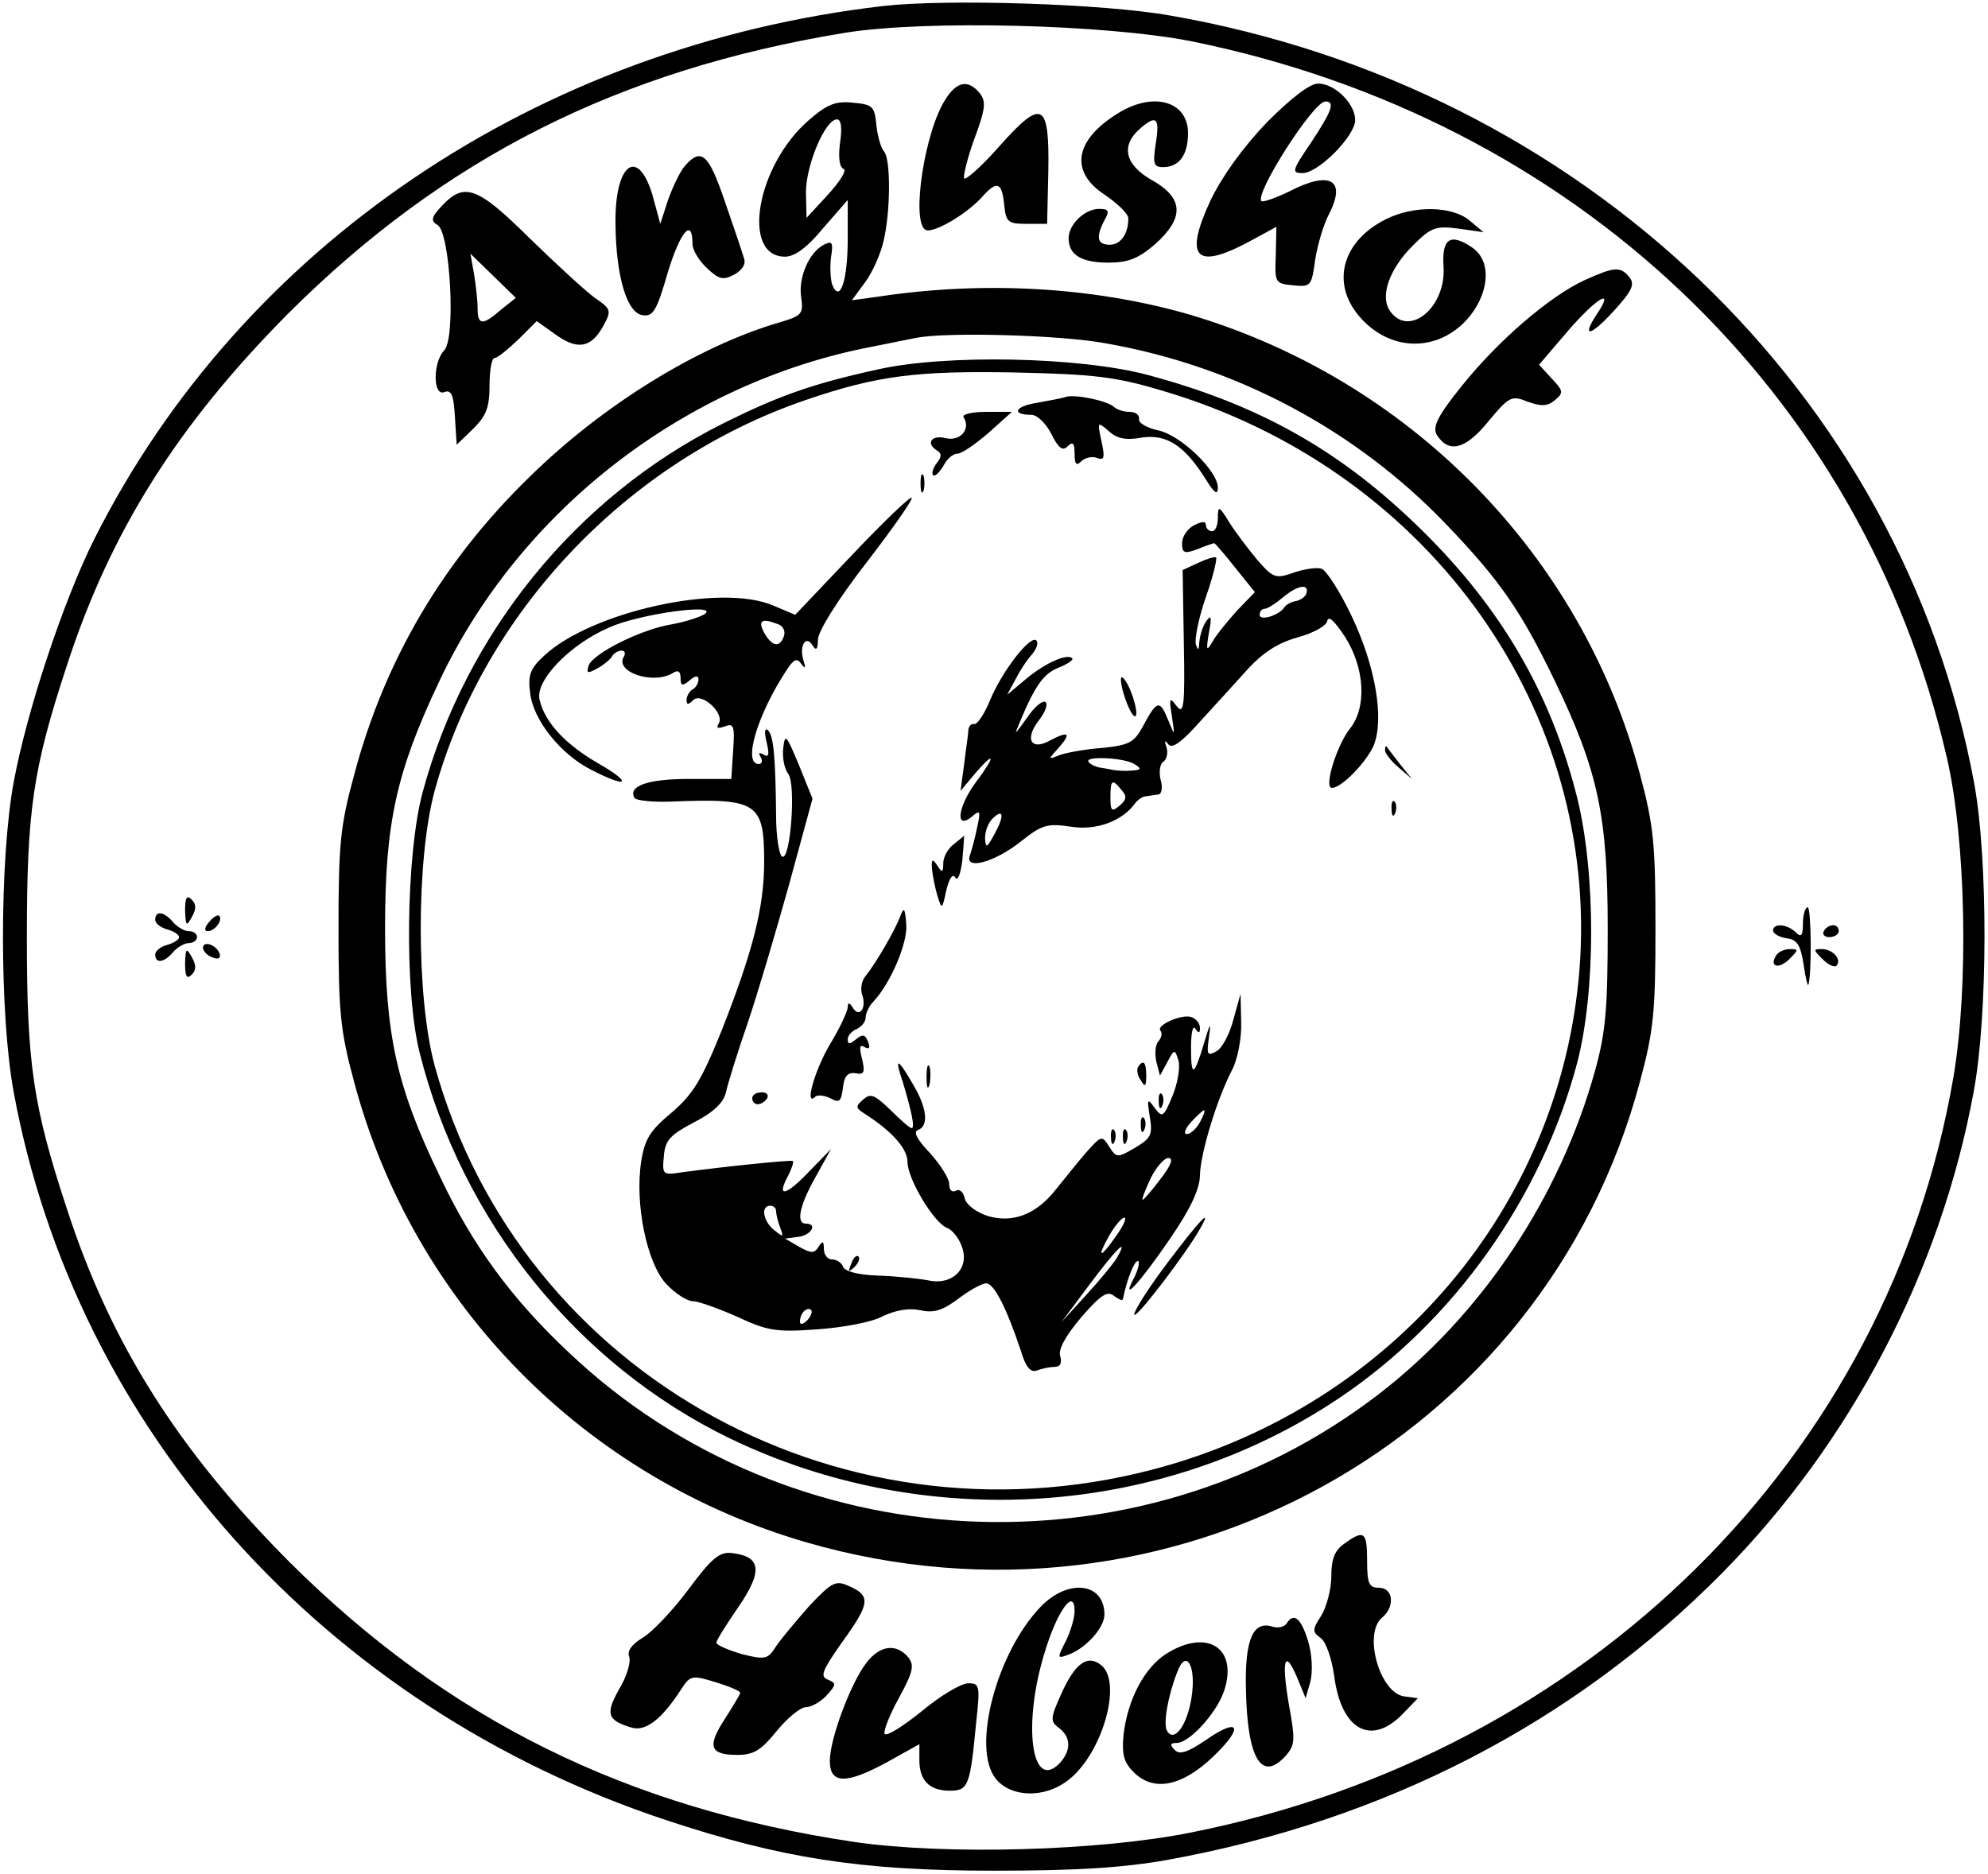
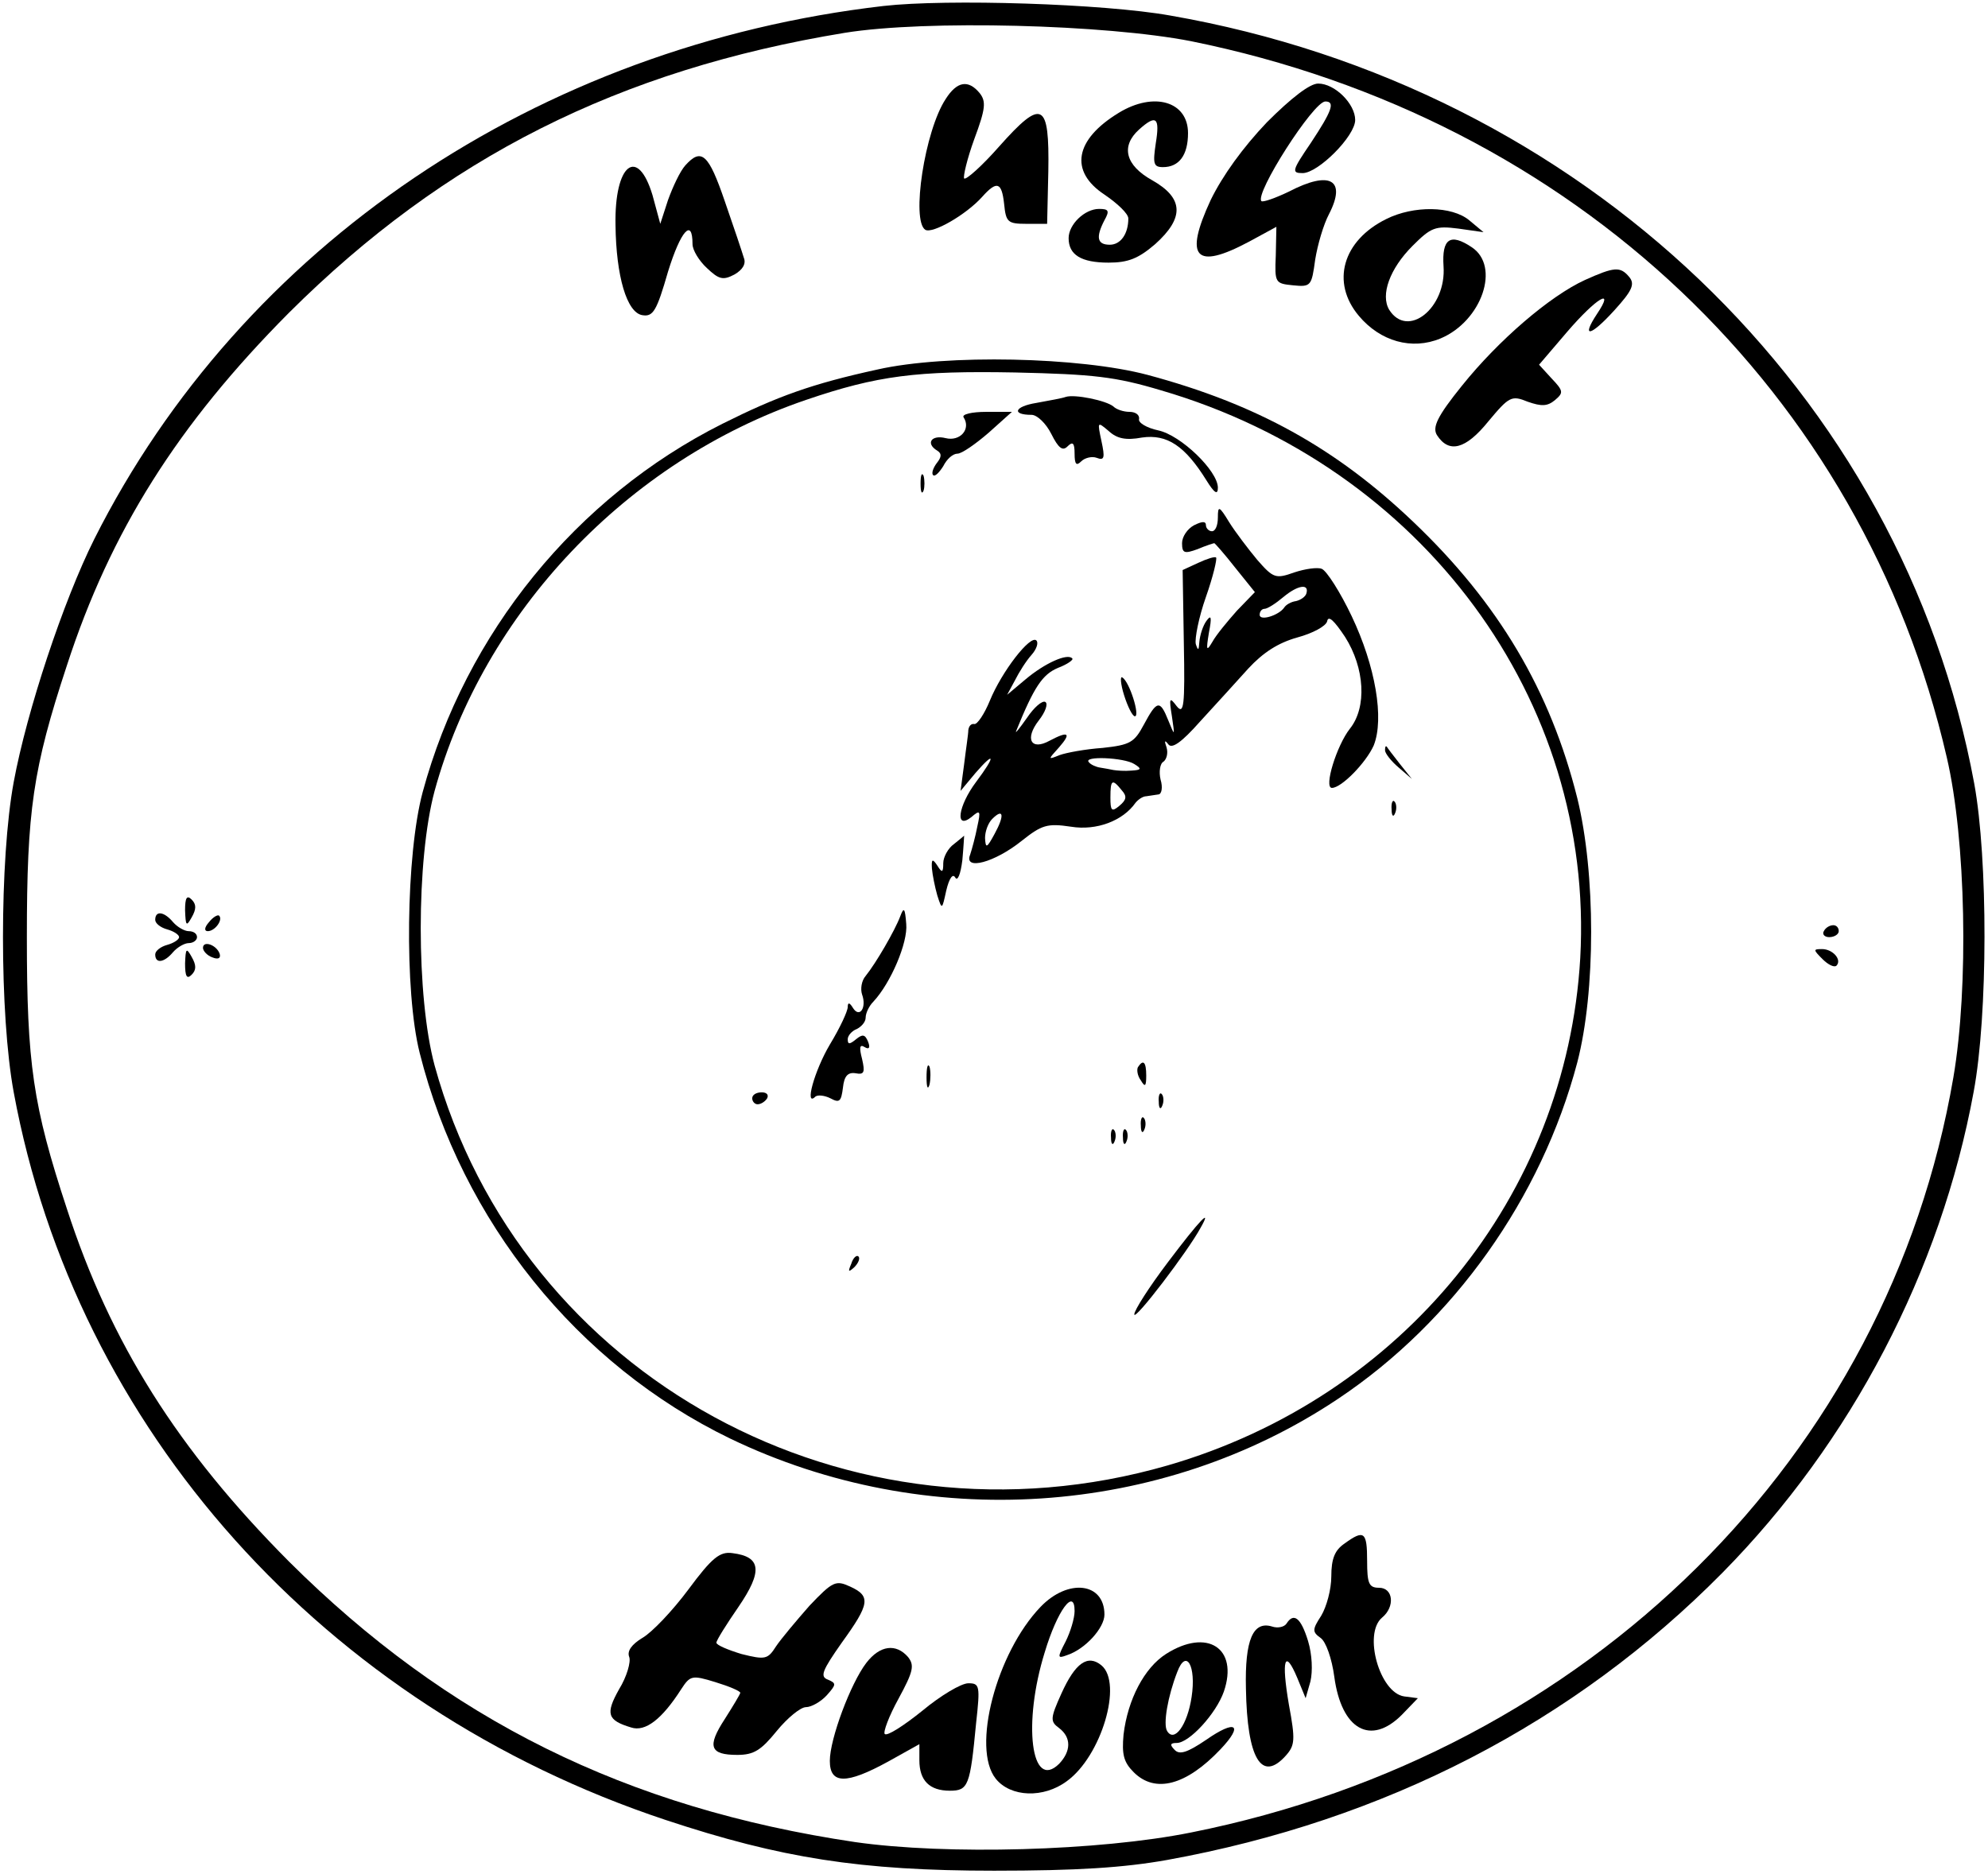
<svg xmlns="http://www.w3.org/2000/svg" height="314pt" preserveAspectRatio="xMidYMid meet" viewBox="0 0 333 314" width="333pt">
  <g transform="matrix(.1 0 0 -.1 0 314)">
    <path d="m1480 3130c-579-67-1075-402-1322-893-52-104-113-288-135-407-24-130-24-390 0-520 104-564 520-1029 1092-1219 193-64 326-85 550-85 139 0 217 5 290 18 365 66 682 230 930 481 216 219 366 506 421 806 24 129 24 390 1 516-121 655-657 1167-1347 1287-112 20-374 28-480 16zm515-59c642-130 1125-588 1266-1200 32-137 37-384 11-536-109-635-610-1132-1277-1265-154-31-410-38-563-16-383 57-682 205-948 470-186 187-299 366-372 591-57 173-67 243-67 455s10 282 67 455c73 225 186 404 372 591 261 260 553 407 931 469 136 22 437 14 580-14z" />
    <path d="m1584 2974c-35-53-58-204-34-219 12-7 68 25 95 55 25 28 33 25 37-12 3-30 6-33 37-33h35l2 88c2 116-10 123-82 42-29-33-56-57-59-54-2 3 5 33 17 66 19 51 20 63 9 77-19 23-38 20-57-10z" />
    <path d="m2122 2935c-40-42-74-89-94-130-45-97-26-118 64-70l46 25-1-48c-2-46-1-47 29-50s31-1 37 43c4 25 14 59 23 76 30 58 2 74-67 38-23-11-43-18-46-16-12 12 87 167 107 167 17 0 11-16-24-69-32-47-33-51-14-51 26 0 88 62 88 89s-34 61-62 61c-14 0-45-24-86-65z" />
-     <path d="m1354 2938c-87-76-113-228-39-228 16 0 37 15 64 48l41 47v-65c0-70-13-109-26-77-3 9-4 30-2 46 4 25 2 28-12 21-25-13-43-55-38-88 4-28 1-31-36-42-137-40-297-139-419-259-145-141-243-307-294-500-23-84-26-116-26-256s3-172 26-257c99-372 386-664 758-772 608-176 1236 171 1396 772 23 85 26 117 26 257 0 141-3 172-26 258-98 369-388 663-758 771-158 45-340 56-518 29l-44-6 22 30c12 16 26 47 31 69 12 51 12 137 1 150-5 5-11 25-13 44-3 32-6 35-40 38-29 3-43-3-74-30zm53-38c-3-24-1-40 6-43 6-2-6-21-26-43l-36-39-1 43c0 45 32 122 52 122 7 0 9-14 5-40zm444-335c219-38 420-145 572-304 91-95 125-145 182-263 72-150 88-225 88-413 0-133-3-173-21-238-59-213-190-410-363-543-403-310-987-280-1356 70-96 90-162 180-217 297-72 149-91 236-91 414 0 177 19 262 91 414 135 286 411 500 724 560 30 6 64 13 75 15 50 10 240 5 316-9z" />
    <path d="m1470 2521c-110-24-168-45-260-91-245-123-430-351-502-617-28-104-31-334-5-437 71-282 264-522 520-646 328-158 722-132 1019 67 193 129 340 336 400 563 31 119 31 317 0 443-45 180-132 327-275 463-129 123-262 197-445 246-113 30-337 35-452 9zm475-35c438-128 726-519 702-951-23-398-298-736-691-850-533-154-1084 147-1228 670-31 115-31 345 0 460 82 299 323 553 622 655 120 41 186 49 350 46 132-3 168-7 245-30z" />
    <path d="m1785 2475c-5-2-27-6-49-10-37-6-42-20-8-20 9 0 24-14 33-32 12-24 19-29 27-21 9 9 12 6 12-12s3-21 11-13c6 6 18 9 26 6 13-5 14 0 8 28-7 33-7 33 12 17 14-13 29-16 56-11 42 6 72-14 108-72 13-21 19-25 19-12 0 28-62 88-100 96-19 4-34 13-32 19 1 7-6 12-16 12s-22 4-27 9c-12 10-65 21-80 16z" />
    <path d="m1614 2441c13-20-6-41-30-35s-34-9-14-21c8-5 7-11-1-21-6-8-9-17-6-20s10 4 17 15c6 12 16 21 24 21 7 0 30 16 52 35l39 35h-43c-24 0-41-4-38-9z" />
    <path d="m1542 2330c0-14 2-19 5-12 2 6 2 18 0 25-3 6-5 1-5-13z" />
-     <path d="m1427 2210-95-100-38 16c-88 37-303-11-382-84-24-22-28-33-24-63 5-45 51-103 103-129 60-31 70-23 13 10-56 32-91 69-100 107-9 32 51 94 117 122 51 23 186 41 159 22-8-5-33-13-55-17-50-8-131-48-139-69-4-13-2-14 14-5 10 5 22 15 25 20 3 6 11 10 16 10 6 0 7-5 4-10-16-26 50-48 83-27 8 5 12 2 12-9 0-13 3-14 15-4 9 8 15 9 15 2 0-6-4-14-10-17-5-3-10-11-10-18 0-8 3-8 11 0 14 14 53-22 43-39-5-8-2-9 10-5 15 6 17 1 14-41l-3-47h-72c-68 0-102-12-90-32 3-4 29-7 59-6 147 6 158-1 158-101 0-76-19-150-71-282-34-84-48-107-84-138-36-30-45-44-51-82-11-72 10-171 42-205 15-16 35-29 45-29 9 0 42-12 74-26 51-24 66-26 135-21 42 3 91 12 109 22 21 10 43 14 62 10 23-5 37-1 64 19 18 14 40 26 47 26 13 0 34-41 58-113 8-27 16-37 27-33 8 3 21 6 29 6 10 0 13 6 10 18-4 11 9 34 35 65 33 38 44 45 55 36 8-6 15-9 15-5 7 35 21 68 26 63 2-3-1-15-7-27-25-47 11-7 60 65 35 51 50 84 50 107 1 36 28 126 54 176 9 17 16 53 15 79l-1 48-12-43c-6-24-19-48-28-53-16-9-17-6-13 23 4 27 2 25-8-9-17-57-22-59-22-8 0 24 3 38 7 32 6-9 8-8 8 1 0 7-6 15-14 18-16 6-61-14-52-23 3-4 2-11-4-18-5-6-6-21-3-34l6-23 12 22c12 23 13 23 19 3 3-11-1-37-10-59-15-36-17-37-30-20-12 17-13 15-8-15s2-36-25-52c-29-17-31-17-43 2s-13 19-38-9c-14-16-36-44-50-61-33-43-73-59-116-46-18 6-35 18-38 29-2 11-9 17-15 13-6-3-11 1-11 11s-15 33-32 52c-22 23-29 36-20 39 18 7 15 37-9 77-26 45-31 45-17 4 15-50 21-78 15-78-3 0-19 14-36 31-26 25-33 28-45 17-13-11-13-14 1-23 46-29 73-59 73-81 0-29 44-102 66-111 9-3 20-17 25-31 14-36-15-66-56-57-16 3-54 7-84 8-33 1-56 7-59 15-2 6-10 12-18 12s-14 8-14 18c0 13-2 14-9 3s-12-11-32 0l-24 14 23 3c21 3 32 22 12 22-17 0-11 30 16 78l26 47-37-38c-39-41-55-44-35-7 6 12 10 23 8 25-3 2-112-9-186-19-32-5-33-4-30 27 2 27 11 36 51 57 33 17 49 33 53 50 3 14 19 66 36 115 17 50 48 155 70 234l39 143-23 57c-21 50-23 53-26 28-2-16 2-35 8-43 14-16 4-148-10-139-5 3-10 34-10 68-1 99-4 135-14 144-5 4-6-4-2-20 5-21 4-27-5-21-8 4-9 3-5-4s2-12-3-12c-27 0-3 82 47 158 12 18 17 20 24 10 7-9 8-8 4 5-8 25 4 44 15 26 6-10 9-7 9 9 0 14 33 67 81 129 44 57 79 107 76 109-2 3-47-40-100-96zm-123-116c8-3 12-12 9-20-7-20-20-17-33 6-11 21-4 25 24 14zm706-834c-6-11-16-20-22-20s-3 9 7 20 20 20 22 20-1-9-7-20zm-66-95c-14-19-28-35-30-35s4 16 13 35 23 35 30 35c9 0 5-12-13-35zm-644-54c0-5 3-18 7-28 6-16 5-16-10-4-19 15-23 41-7 41 6 0 10-4 10-9zm570-41c-27-39-34-39-12 0 9 16 21 30 25 30 5 0-1-13-13-30zm1-37c-6-10-29-38-52-63l-41-45 47 63c44 59 67 82 46 45zm-519-105c-7-7-12-8-12-2 0 14 12 26 19 19 2-3-1-11-7-17z" />
    <path d="m2040 2273c0-13-4-23-10-23-5 0-10 5-10 10 0 7-6 7-20 0-11-6-20-19-20-30 0-17 4-18 26-10 14 6 27 10 28 10s17-18 35-41l33-41-30-31c-16-18-35-41-41-52-10-17-11-15-6 15 5 26 4 31-4 20-6-8-11-24-12-35-1-15-2-16-6-4-2 9 5 45 17 79s19 64 17 66-15-2-30-9l-26-12 2-123c2-105 0-120-12-105-12 16-13 14-8-17 5-34 5-34-6-7-14 35-19 34-41-7-16-30-23-34-69-39-29-2-61-8-72-12-20-8-20-8-1 13 21 24 16 28-16 11-31-17-42 3-18 34 11 14 16 28 11 31s-19-9-31-27c-12-17-20-27-18-22 30 74 44 95 70 106 16 6 27 14 24 16-8 9-46-8-78-35l-31-26 13 24c7 14 19 33 28 43 8 9 12 20 8 24-10 10-58-52-78-101-9-22-21-40-26-39s-9-3-10-10c0-7-4-32-7-57l-6-45 25 30c33 38 34 29 1-15-30-40-36-81-8-59 15 13 16 11 10-16-3-16-9-38-12-47-11-27 41-13 86 23 34 27 43 30 83 24 43-7 87 10 108 40 4 5 12 11 18 11 5 1 15 2 20 3 6 0 8 12 4 25-3 13-1 27 5 30 5 4 8 14 5 24-4 11-3 13 3 5s22 3 53 38c25 27 61 67 81 89 25 27 50 43 82 52 26 7 48 19 50 27 2 11 12 1 30-26 33-52 37-118 8-154-22-28-44-99-30-99 16 0 57 42 70 71 18 45 3 133-37 217-19 40-42 76-50 79-7 3-28 0-46-6-31-11-35-10-62 21-15 18-37 47-47 63-17 28-19 28-19 8zm148-128c-2-5-9-10-17-12-8-1-17-6-20-11-9-13-41-23-41-12 0 6 4 10 8 10 5 0 19 9 32 20 24 20 44 23 38 5zm-288-285c13-8 12-10-5-11-11-1-24 0-30 1-5 1-15 3-22 4s-16 5-19 9c-11 11 59 8 76-3zm-21-44c9-10 8-16-4-26-13-11-15-8-15 14 0 30 3 32 19 12zm-213-73c-13-24-15-25-16-7 0 11 5 25 12 32 19 19 21 6 4-25z" />
    <path d="m1883 1975c6-19 14-35 18-35 9 0-9 58-21 65-4 3-3-11 3-30z" />
    <path d="m2320 1883c0-5 10-18 23-29l22-19-20 25c-11 14-21 27-22 29-2 2-3 0-3-6z" />
    <path d="m2331 1784c0-11 3-14 6-6 3 7 2 16-1 19-3 4-6-2-5-13z" />
    <path d="m1598 1726c-10-7-18-22-18-32 0-16-2-17-10-4-8 12-10 11-9-5 1-11 5-31 9-45 8-25 8-24 15 8 5 21 11 29 15 22s9 5 12 29c2 22 3 41 3 41s-8-7-17-14z" />
    <path d="m1508 1605c-9-24-41-79-58-100-7-8-9-22-6-31 8-22-4-40-15-23-6 10-9 10-9 2 0-7-13-35-30-63-26-44-43-106-24-87 4 3 15 2 25-3 15-8 18-6 21 18 2 19 8 26 21 24 15-3 16 2 11 24-5 19-4 25 4 20s10-1 6 9c-5 12-9 13-20 4s-14-9-14 0c0 6 7 14 15 17 8 4 15 12 15 19 0 8 6 20 13 27 29 31 58 99 55 130-2 27-4 29-10 13z" />
    <path d="m1552 1335c0-16 2-22 5-12 2 9 2 23 0 30-3 6-5-1-5-18z" />
    <path d="m1906 1352c-2-4-1-14 5-22 7-12 9-10 9 8 0 23-5 28-14 14z" />
    <path d="m1260 1300c0-5 4-10 9-10 6 0 13 5 16 10 3 6-1 10-9 10-9 0-16-4-16-10z" />
    <path d="m1941 1294c0-11 3-14 6-6 3 7 2 16-1 19-3 4-6-2-5-13z" />
    <path d="m1911 1254c0-11 3-14 6-6 3 7 2 16-1 19-3 4-6-2-5-13z" />
    <path d="m1861 1234c0-11 3-14 6-6 3 7 2 16-1 19-3 4-6-2-5-13z" />
    <path d="m1881 1234c0-11 3-14 6-6 3 7 2 16-1 19-3 4-6-2-5-13z" />
    <path d="m1956 1025c-31-41-56-80-56-87 0-12 90 106 111 145 20 35 0 15-55-58z" />
    <path d="m1426 1023c-6-14-5-15 5-6 7 7 10 15 7 18s-9-2-12-12z" />
    <path d="m1874 2951c-74-45-83-98-24-137 22-15 40-32 40-40 0-26-13-44-31-44-21 0-24 12-9 41 9 16 7 19-9 19-24 0-51-26-51-49 0-28 21-41 67-41 33 0 50 7 78 31 49 44 48 77-5 107-45 25-53 57-22 85 29 26 35 20 28-23-5-34-4-40 12-40 27 0 42 20 42 57 0 53-57 70-116 34z" />
    <path d="m1148 2863c-9-10-21-36-29-58l-13-40-13 48c-25 83-64 52-62-50 1-86 19-147 45-151 18-3 24 7 43 73 21 68 41 91 41 46 0-10 11-28 24-40 20-19 27-21 46-11 14 8 20 18 16 28-3 10-17 52-32 95-27 79-39 90-66 60z" />
-     <path d="m741 2796c-19-20-20-26-8-33 21-12 31-190 11-210-19-20-19-77 0-70 12 5 16-5 18-41l3-47 28 27c22 22 27 36 27 73 0 25 4 45 8 45 5 0 22 14 40 31l31 31 31-22c37-27 60-23 80 13 15 27 14 29-15 49-16 12-65 57-109 100-86 85-108 93-145 54zm98-175c-31-27-39-26-39 3 0 13-3 39-6 57l-6 34 38-37 38-37z" />
    <path d="m2322 2773c-73-36-93-106-46-162 36-43 89-58 137-38 69 29 101 121 52 153-36 24-50 14-47-32 5-70-60-122-91-73-15 25 1 69 39 107 31 31 38 34 77 29l42-6-24 20c-29 24-93 25-139 2z" />
    <path d="m2655 2671c-59-27-145-101-206-177-42-52-50-70-42-83 20-31 48-24 86 23 35 42 39 44 66 33 23-8 33-8 46 3 14 12 14 15-6 36l-21 23 47 55c49 57 81 76 50 30-27-41-11-38 29 6 30 33 35 44 25 56-15 18-25 17-74-5z" />
    <path d="m310 1615c1-26 2-28 11-12 8 14 8 22 0 30s-11 3-11-18z" />
-     <path d="m3020 1593c0-21-3-24-12-15-14 14-38 16-38 3 0-5 10-11 23-13 17-2 23-11 28-43 3-22 7-38 8-35 6 16 5 130-1 130-4 0-8-12-8-27z" />
    <path d="m260 1599c0-6 9-13 20-16s20-9 20-13-9-10-20-13-20-10-20-16c0-16 15-14 30 4 7 8 19 15 26 15 8 0 14 5 14 10 0 6-6 10-14 10-7 0-19 7-26 15-15 18-30 20-30 4z" />
    <path d="m350 1595c-8-9-8-15-2-15 12 0 26 19 19 26-2 2-10-2-17-11z" />
    <path d="m3055 1580c-3-5 1-10 9-10 9 0 16 5 16 10 0 6-4 10-9 10-6 0-13-4-16-10z" />
    <path d="m340 1552c0-5 7-13 16-16 10-4 14-1 12 6-5 15-28 23-28 10z" />
    <path d="m310 1526c0-22 3-27 11-19s8 16 0 30c-9 16-10 14-11-11z" />
-     <path d="m2975 1539c-12-19 5-23 22-6 16 16 16 17 1 17-9 0-20-5-23-11z" />
    <path d="m3053 1533c9-9 19-14 23-11 10 10-6 28-24 28-15 0-15-1 1-17z" />
    <path d="m2252 554c-16-11-22-25-22-55 0-22-8-51-17-66-15-23-15-27-1-37 9-6 19-35 23-65 12-89 61-116 113-64l27 28-23 3c-41 6-69 105-37 132 22 18 19 50-5 50-17 0-20 7-20 45 0 49-5 53-38 29z" />
    <path d="m1153 477c-26-35-61-72-77-81-18-11-26-22-22-32 3-8-4-33-17-54-23-41-20-52 20-64 24-8 52 14 84 64 15 23 18 24 57 12 23-7 42-15 42-18 0-2-12-22-26-44-30-46-25-60 21-60 28 0 40 8 66 40 18 22 40 40 49 40s25 9 35 20c16 18 16 20 2 26-14 5-10 15 23 62 47 65 49 78 14 94-24 11-29 9-68-32-22-25-48-56-56-68-14-22-18-23-58-13-23 7-42 15-42 19s17 31 37 60c41 60 38 84-10 90-21 3-34-7-74-61z" />
    <path d="m1743 448c-74-77-116-237-75-288 25-31 80-33 119-4 58 42 94 164 58 194-23 19-44 4-67-47-19-42-19-47-4-58 21-16 20-39 0-60-47-46-61 68-24 187 21 70 50 109 50 69 0-12-7-35-15-51-14-27-14-29 2-23 31 10 63 46 63 68 0 54-61 61-107 13z" />
    <path d="m2155 420c-4-6-15-8-24-5-32 10-46-22-44-104 2-117 26-158 67-112 15 17 16 26 5 85-13 76-7 95 14 45l14-34 8 28c4 17 3 45-4 68-12 39-24 48-36 29z" />
    <path d="m1953 369c-36-23-64-76-71-135-3-33 0-46 17-63 36-36 88-22 145 38 40 42 26 51-24 16-31-21-44-25-52-17-9 9-8 12 3 12 21 0 66 49 79 86 25 73-28 107-97 63zm43-72c-7-47-29-77-41-57-7 11 1 58 17 99 15 40 32 10 24-42z" />
    <path d="m1451 354c-26-34-61-127-61-164 0-39 27-40 98-1l52 29v-27c0-34 17-51 51-51 31 0 34 8 44 113 7 63 6 67-13 67-12 0-47-21-77-46-31-25-59-43-63-39-3 3 7 30 23 59 25 46 27 56 16 70-20 23-47 20-70-10z" />
  </g>
</svg>